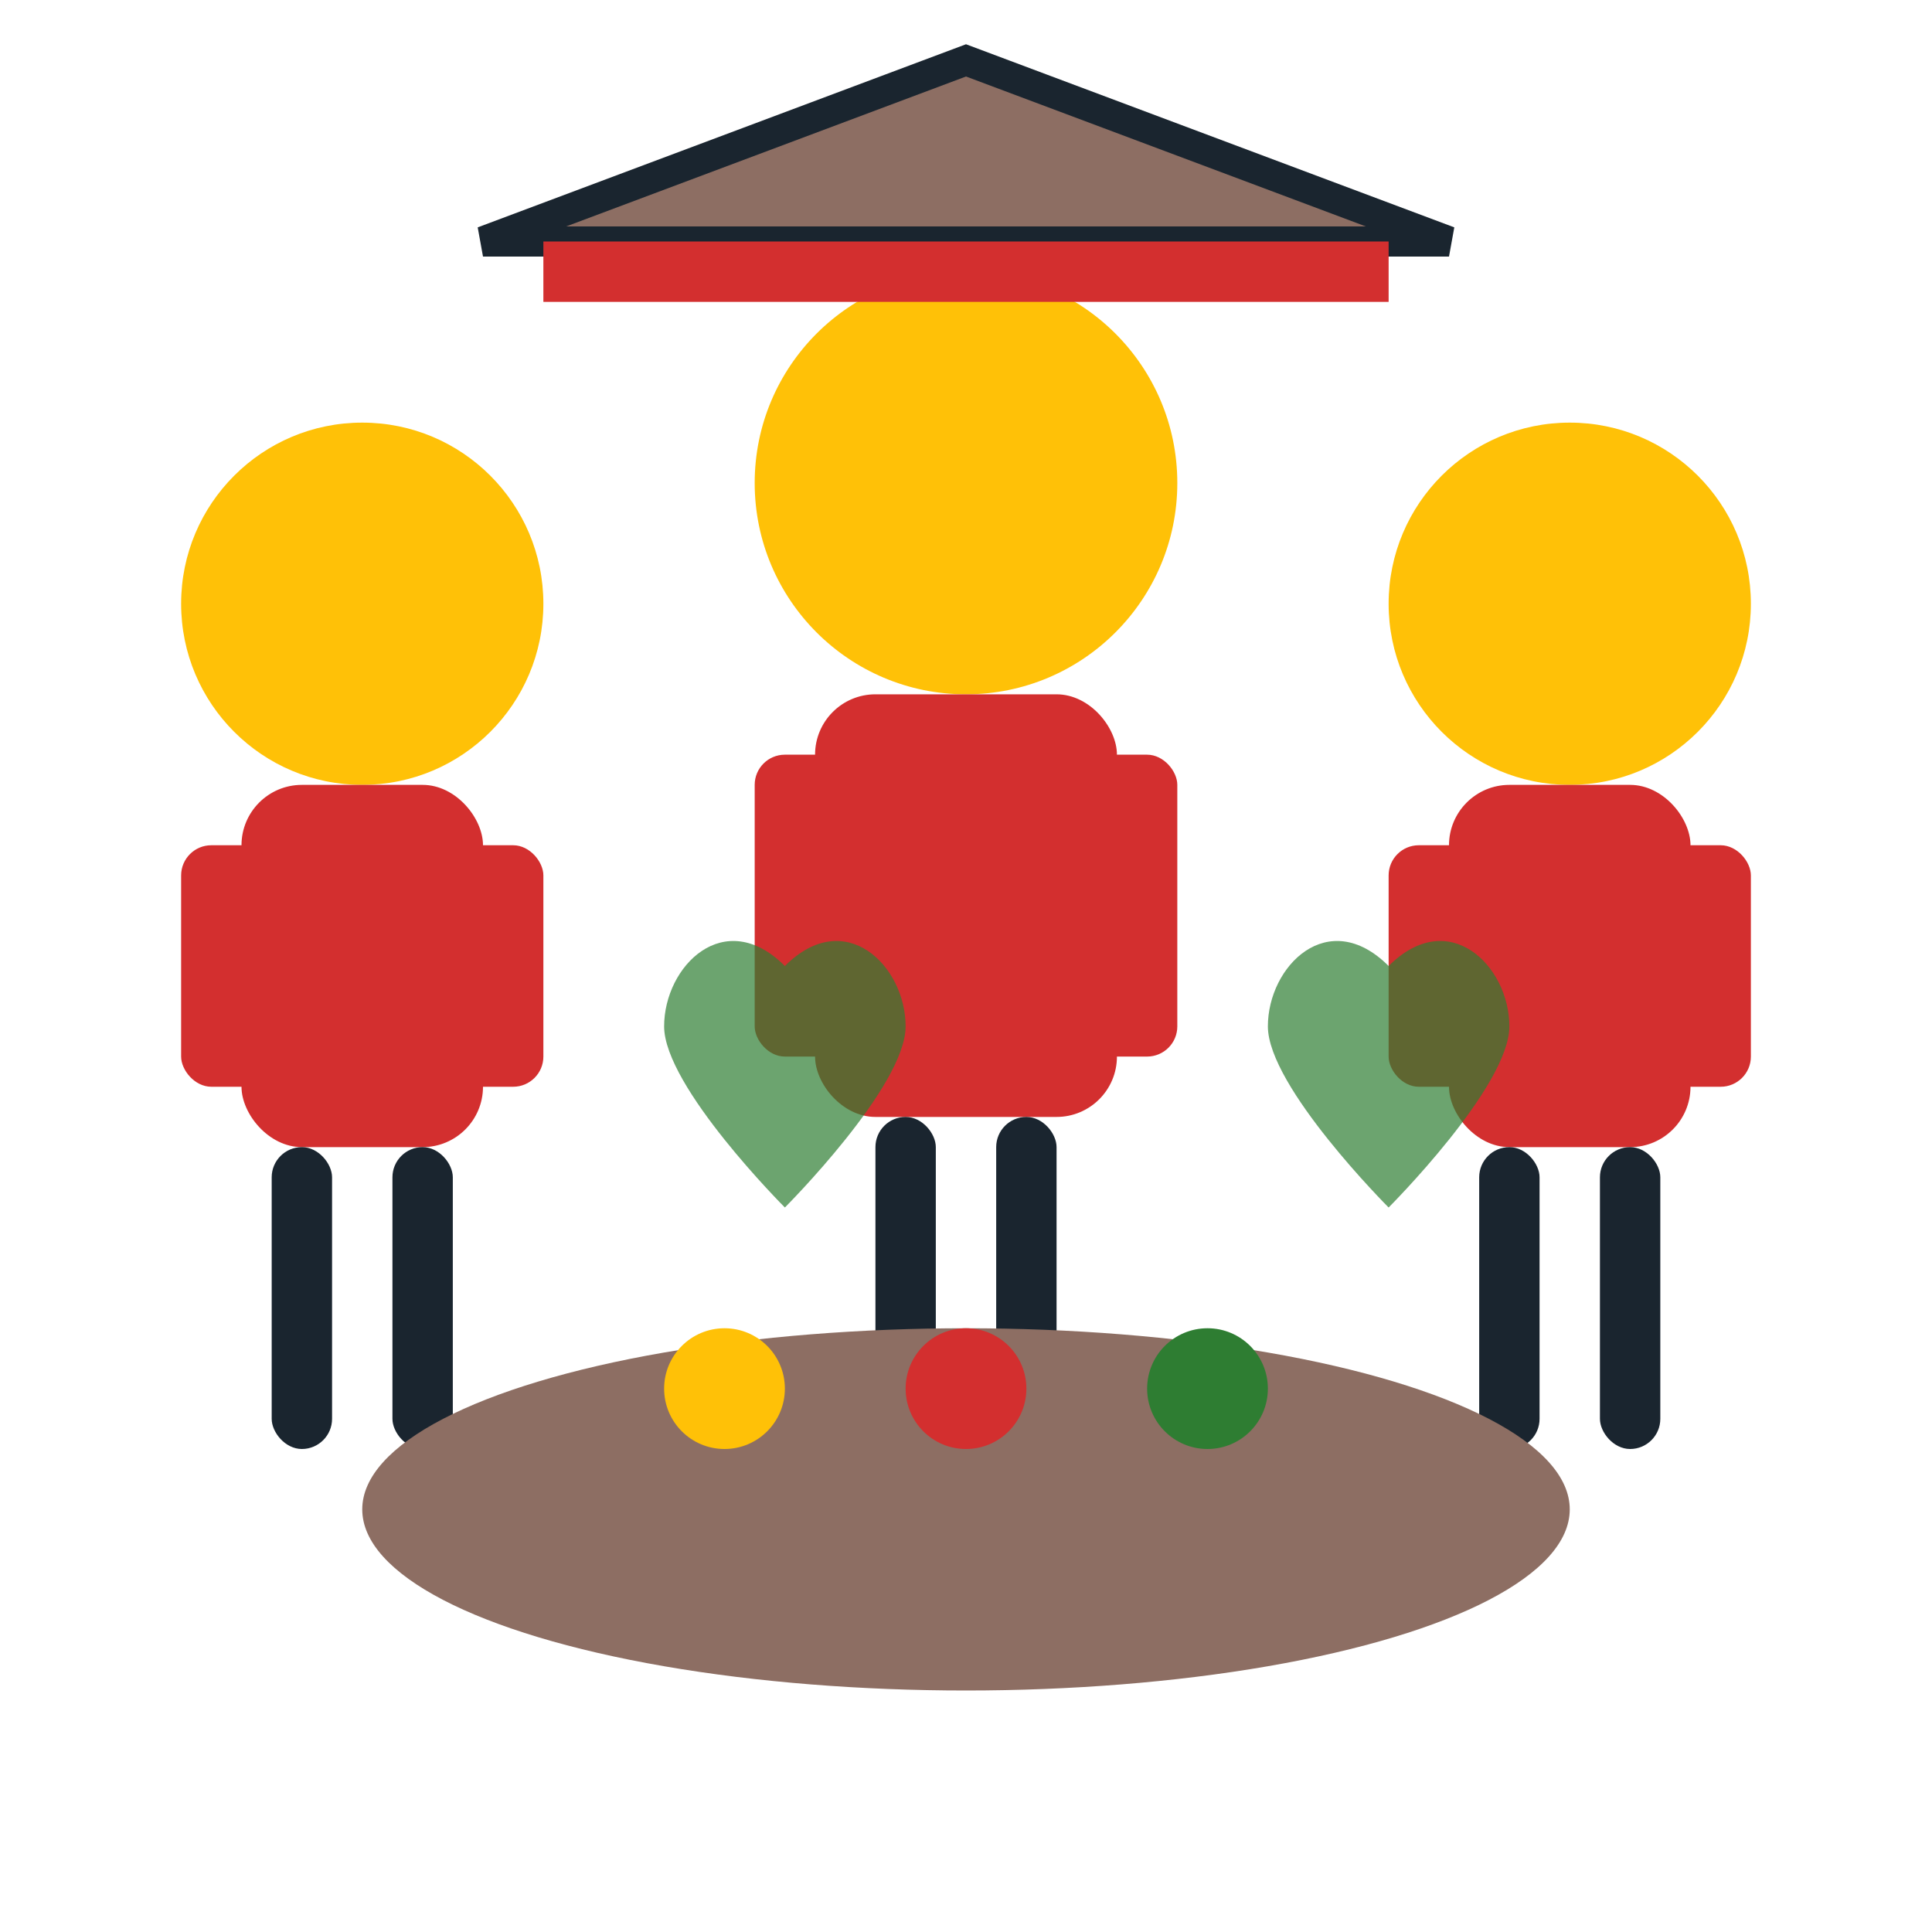
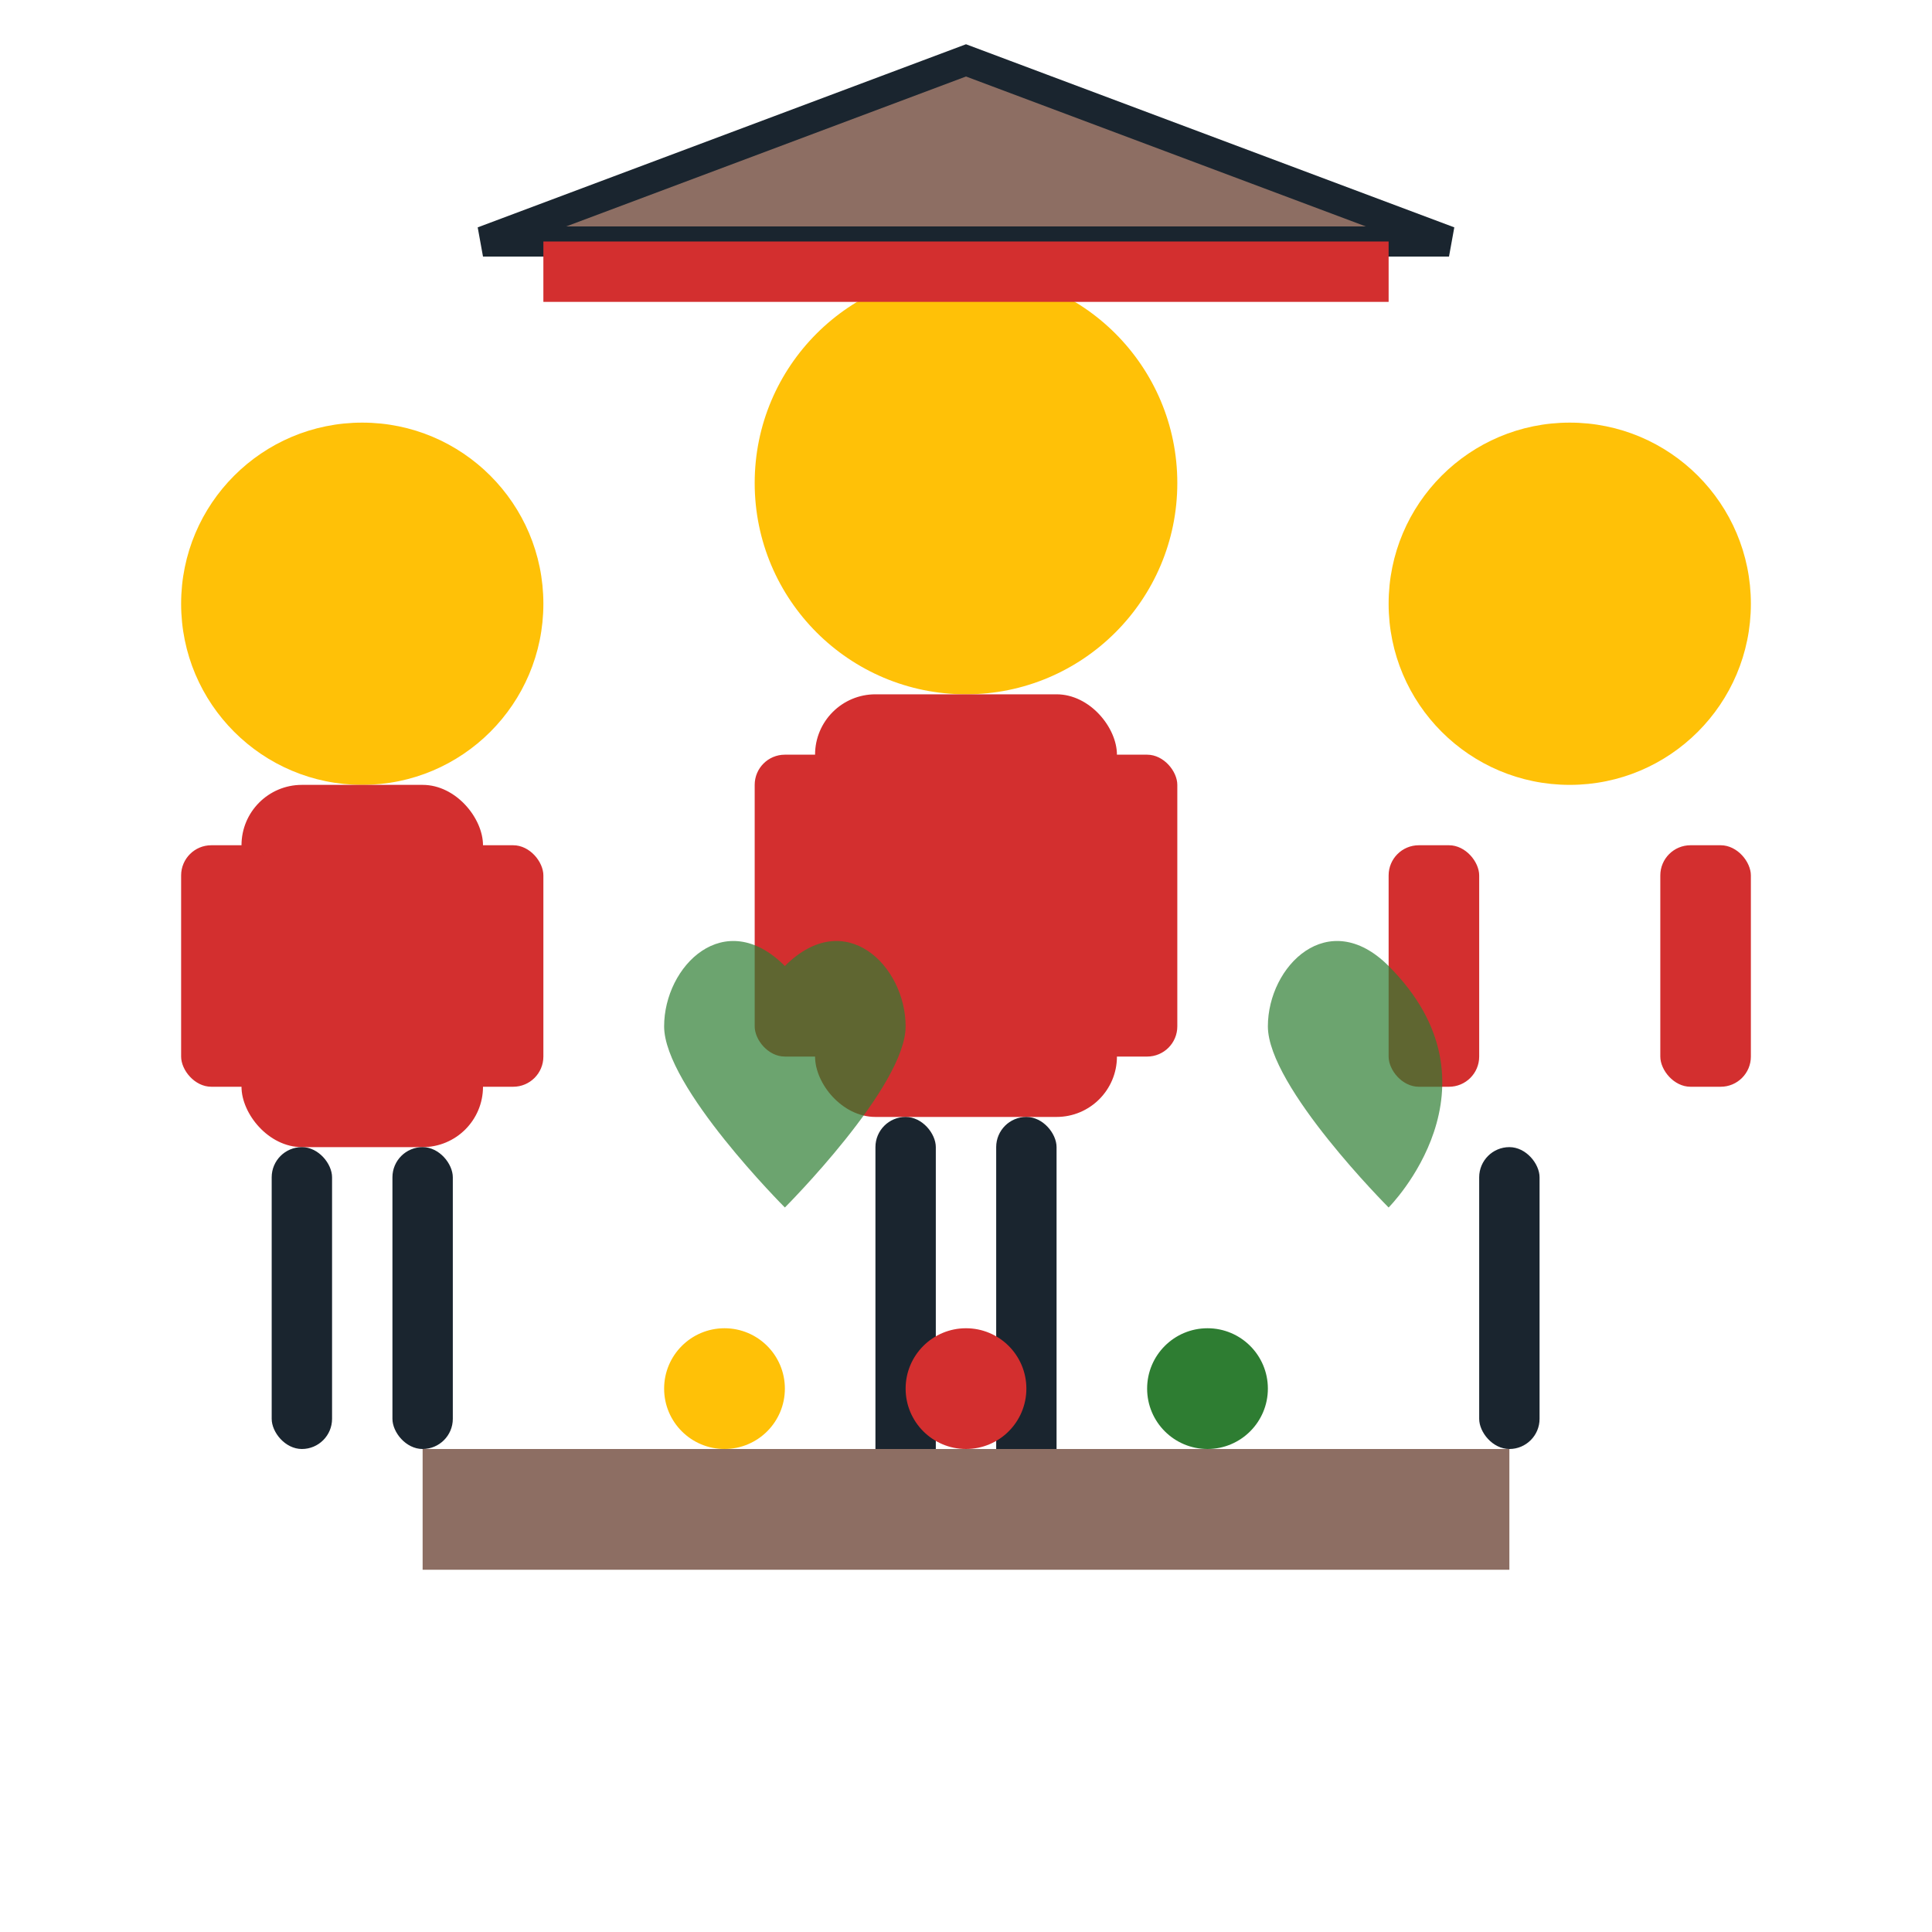
<svg xmlns="http://www.w3.org/2000/svg" width="64" height="64" viewBox="0 0 64 64">
  <g transform="translate(12,20)">
    <circle cx="0" cy="0" r="6" fill="#ffc107" />
    <rect x="-4" y="6" width="8" height="12" rx="2" fill="#d32f2f" />
    <rect x="-6" y="8" width="3" height="8" rx="1" fill="#d32f2f" />
    <rect x="3" y="8" width="3" height="8" rx="1" fill="#d32f2f" />
    <rect x="-3" y="18" width="2" height="10" rx="1" fill="#1a252f" />
    <rect x="1" y="18" width="2" height="10" rx="1" fill="#1a252f" />
  </g>
  <g transform="translate(32,16)">
    <circle cx="0" cy="0" r="7" fill="#ffc107" />
    <rect x="-5" y="7" width="10" height="14" rx="2" fill="#d32f2f" />
    <rect x="-7" y="9" width="3" height="10" rx="1" fill="#d32f2f" />
    <rect x="4" y="9" width="3" height="10" rx="1" fill="#d32f2f" />
    <rect x="-3" y="21" width="2" height="12" rx="1" fill="#1a252f" />
    <rect x="1" y="21" width="2" height="12" rx="1" fill="#1a252f" />
  </g>
  <g transform="translate(52,20)">
    <circle cx="0" cy="0" r="6" fill="#ffc107" />
-     <rect x="-4" y="6" width="8" height="12" rx="2" fill="#d32f2f" />
    <rect x="-6" y="8" width="3" height="8" rx="1" fill="#d32f2f" />
    <rect x="3" y="8" width="3" height="8" rx="1" fill="#d32f2f" />
    <rect x="-3" y="18" width="2" height="10" rx="1" fill="#1a252f" />
-     <rect x="1" y="18" width="2" height="10" rx="1" fill="#1a252f" />
  </g>
  <g opacity="0.7">
    <g transform="translate(22,32)">
      <path d="M0 2 C0 0 2 -2 4 0 C6 -2 8 0 8 2 C8 4 4 8 4 8 C4 8 0 4 0 2 Z" fill="#2e7d32" />
    </g>
    <g transform="translate(42,32)">
-       <path d="M0 2 C0 0 2 -2 4 0 C6 -2 8 0 8 2 C8 4 4 8 4 8 C4 8 0 4 0 2 Z" fill="#2e7d32" />
+       <path d="M0 2 C0 0 2 -2 4 0 C8 4 4 8 4 8 C4 8 0 4 0 2 Z" fill="#2e7d32" />
    </g>
  </g>
  <g transform="translate(32,50)">
-     <ellipse cx="0" cy="0" rx="20" ry="6" fill="#8d6e63" />
    <rect x="-18" y="-2" width="36" height="4" fill="#8d6e63" />
    <circle cx="-8" cy="-4" r="2" fill="#ffc107" />
    <circle cx="0" cy="-4" r="2" fill="#d32f2f" />
    <circle cx="8" cy="-4" r="2" fill="#2e7d32" />
  </g>
  <g transform="translate(32,8)">
    <path d="M-16 0 L0 -6 L16 0 Z" fill="#8d6e63" stroke="#1a252f" stroke-width="1" />
    <rect x="-14" y="0" width="28" height="2" fill="#d32f2f" />
  </g>
</svg>